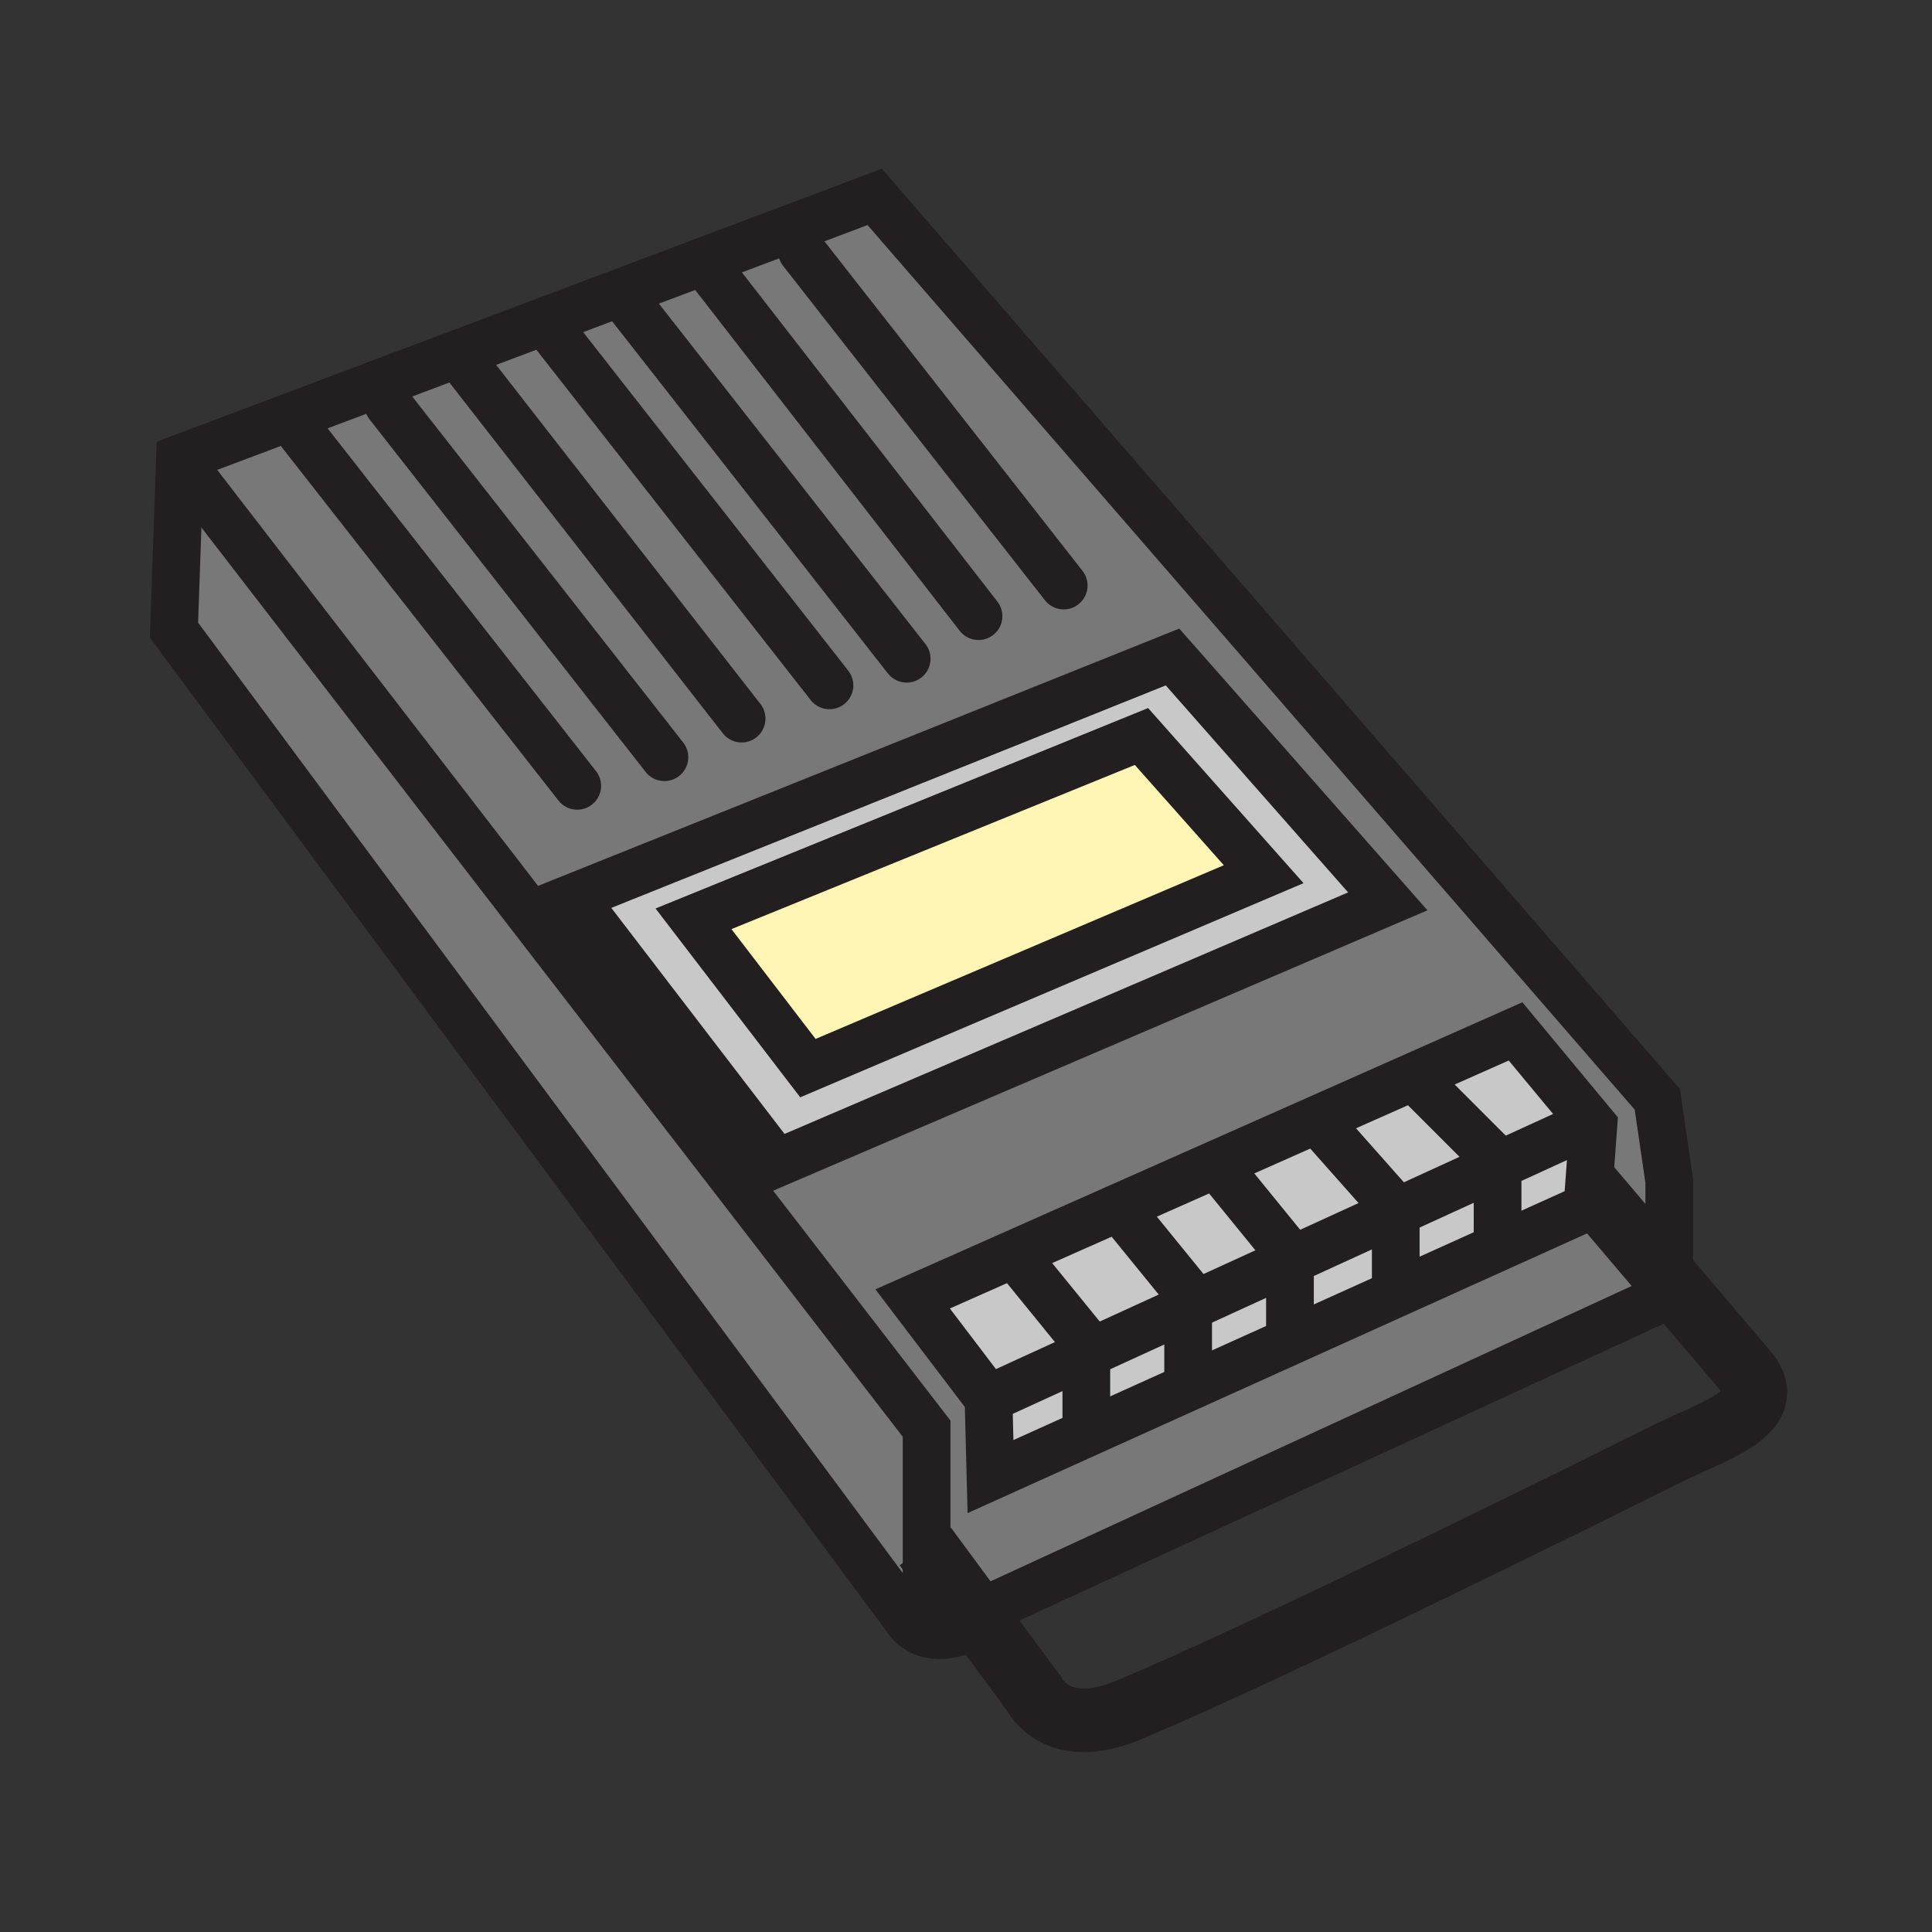
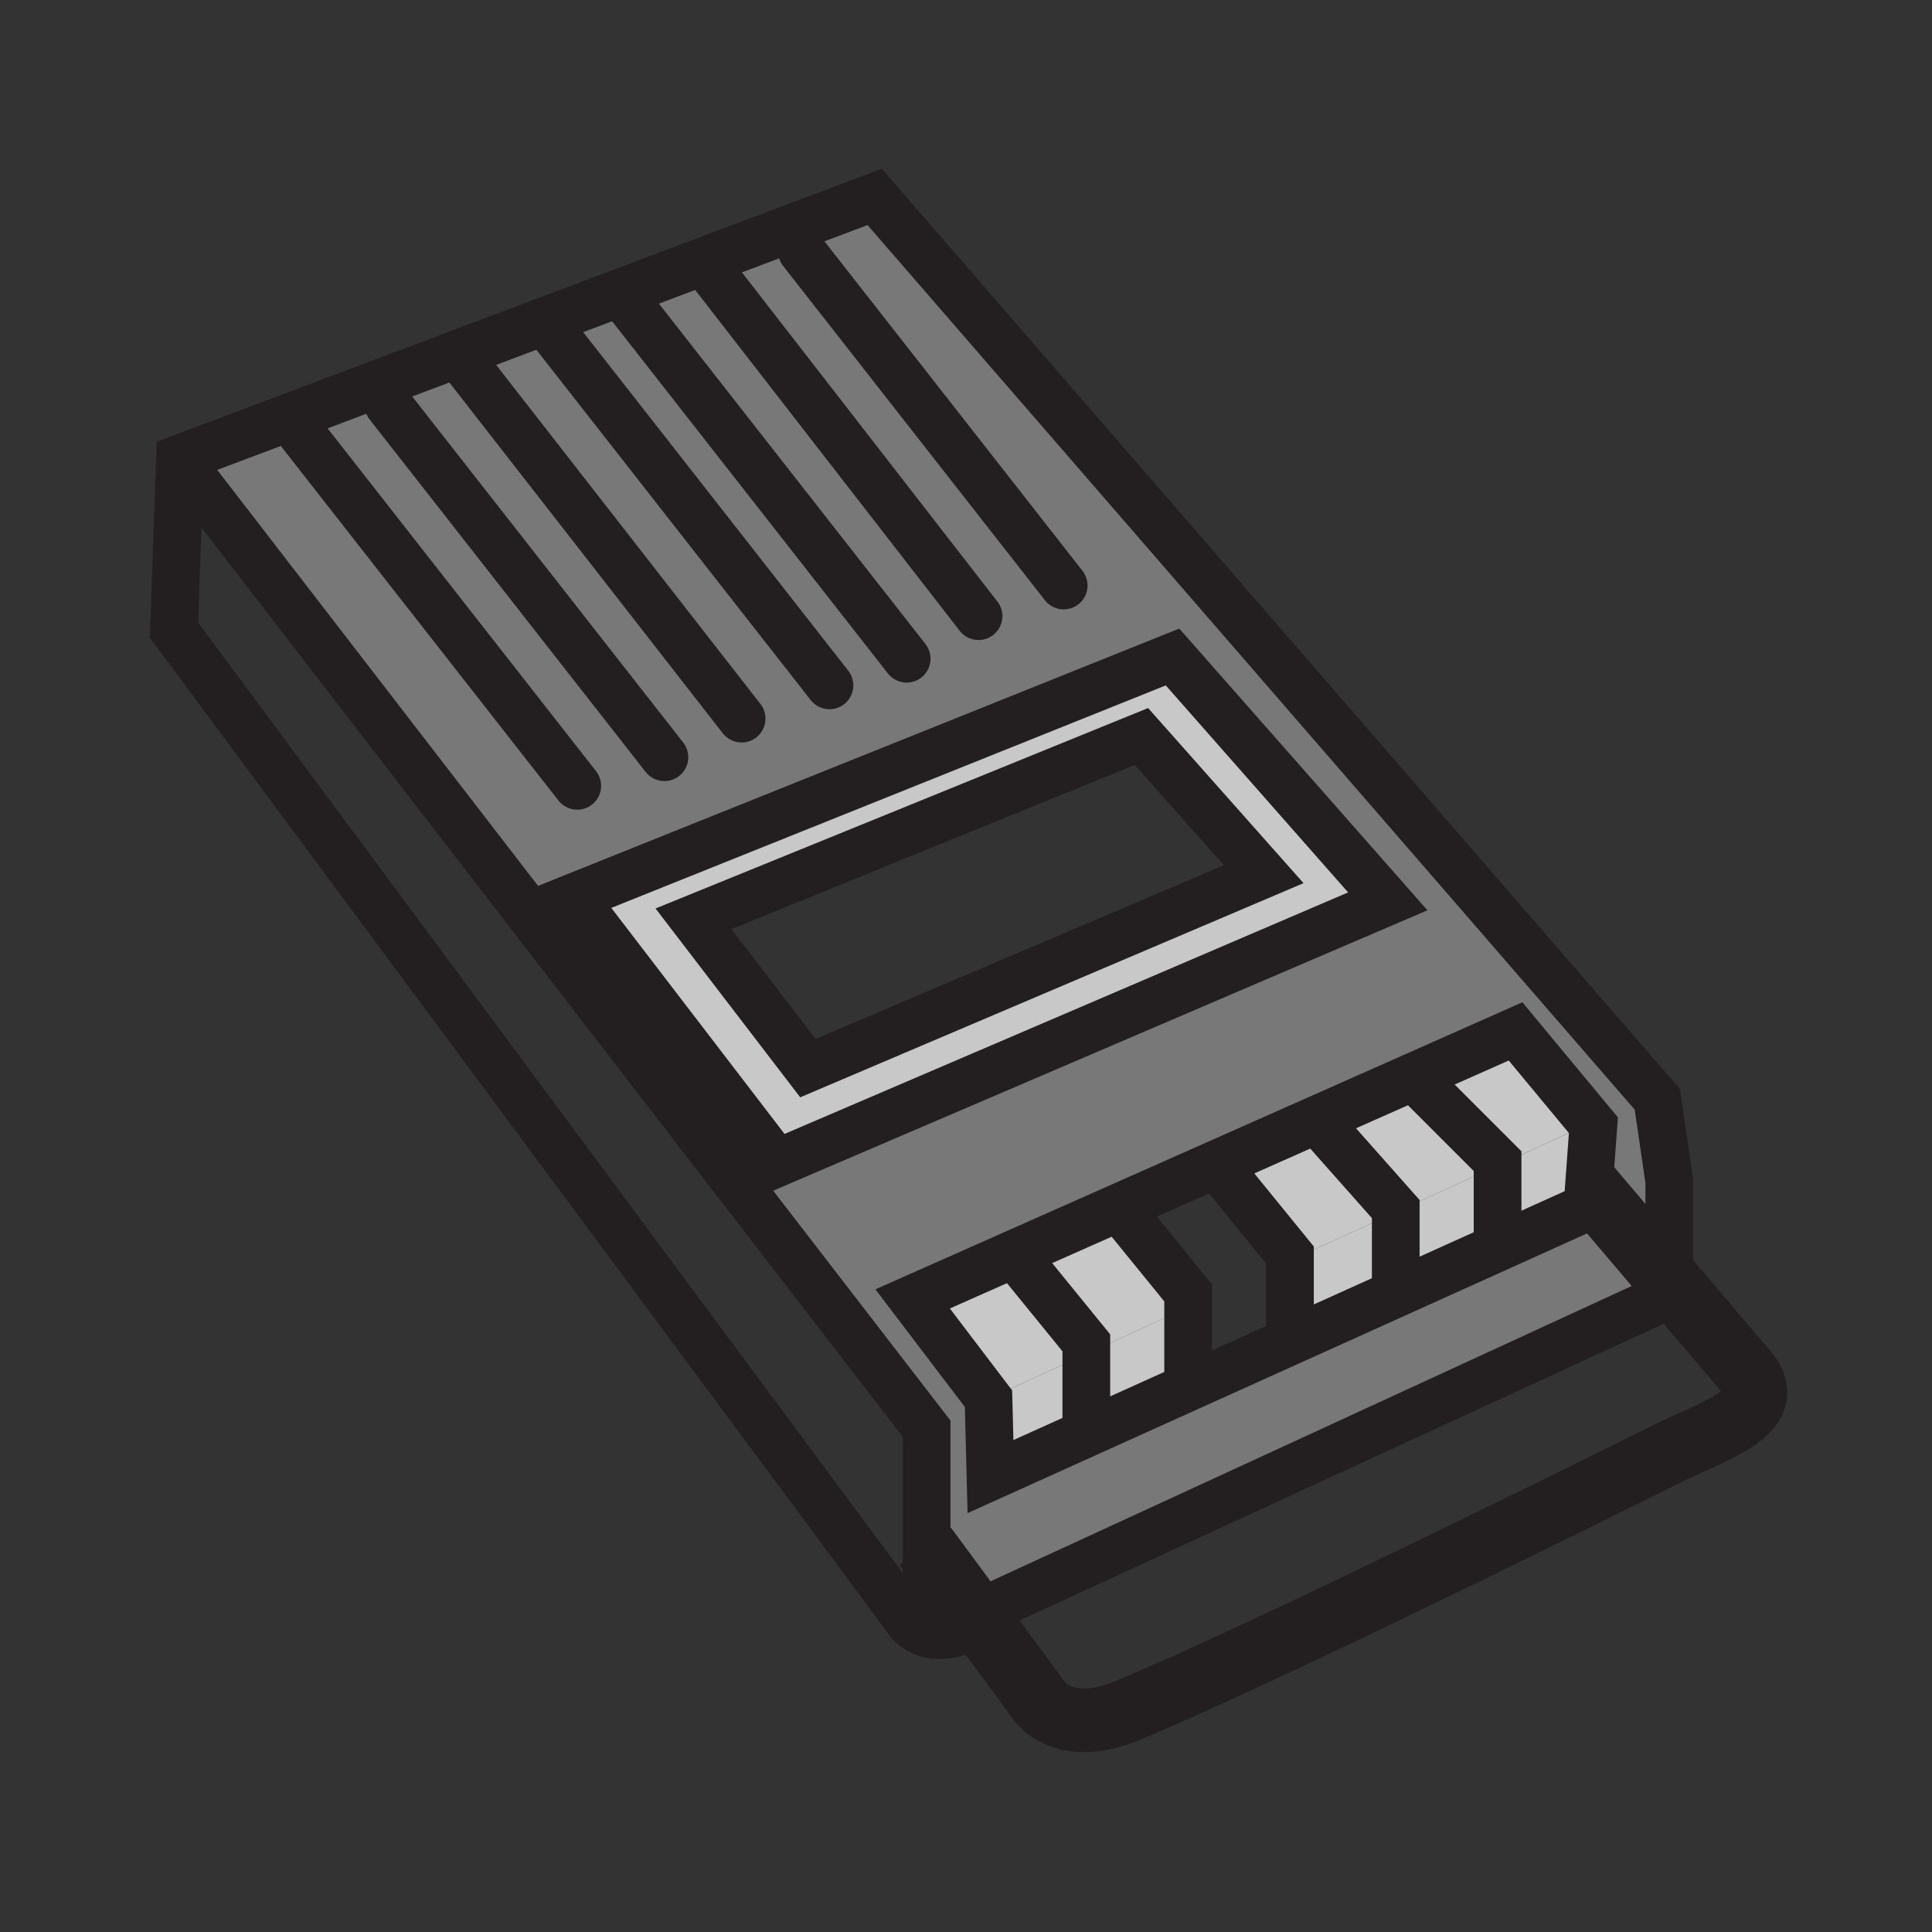
<svg xmlns="http://www.w3.org/2000/svg" width="850.394" height="850.394" viewBox="0 0 850.394 850.394" overflow="visible">
  <rect x="0" y="0" width="850.394" height="850.394" fill="#333333" stroke="none" />
-   <path fill="#fff5b4" d="M502.43 324.18l53.79 60.61-200.61 85.36-50.36-65.73z" />
  <path fill="#c8c8c8" d="M667.09 453.98l32.55 39.23-3.55 2.95-36.91 16.9v-1.96l-34.27-34.27-1.53-3.45z" />
  <path fill="#c8c8c8" d="M659.18 511.1v1.96l-44.82 20.53v-1.4l-34.27-38.66-.35-.79 43.64-19.36 1.53 3.45z" />
  <path fill="#c8c8c8" d="M614.36 532.19v1.4l-46.57 21.32v-2.51l-30.75-37.78-1.09-2.45 43.79-19.43.35.79z" />
-   <path fill="#c8c8c8" d="M567.79 552.4v2.51l-44.81 20.52v-6.33l-30.6-37.6 43.57-19.33 1.09 2.45z" />
  <path fill="#c8c8c8" d="M522.98 569.1v6.33l-44.82 20.52v-4.88l-30.76-37.79-.68-1.52 45.66-20.26z" />
  <path fill="#c8c8c8" d="M478.16 591.07v4.88l-43.06 19.72-33.39-43.94 45.01-19.97.68 1.52z" />
  <path fill="#c8c8c8" d="M478.16 627.1l1.42 3.15-43.6 19.69-.88-34.27 43.06-19.72z" />
  <path fill="#c8c8c8" d="M522.98 605.13l2.07 4.59-45.47 20.53-1.42-3.15v-31.15l44.82-20.52z" />
-   <path fill="#c8c8c8" d="M567.79 588.43l.75 1.66-43.49 19.63-2.07-4.59v-29.7l44.81-20.52z" />
  <path fill="#c8c8c8" d="M614.36 533.59v35.81l-45.82 20.69-.75-1.66v-33.52z" />
  <path fill="#c8c8c8" d="M659.18 548.01l.43.96-45.25 20.43v-35.81l44.82-20.53z" />
  <path fill="#c8c8c8" d="M701.36 495.28l-2.64 36.03-39.11 17.66-.43-.96v-34.95l36.91-16.9 3.55-2.95zM516.1 289.18l94.75 107.56-268.89 115.24-89.64-116.95L516.1 289.18zm40.12 95.61l-53.79-60.61-197.18 80.24 50.36 65.73 200.61-85.36z" />
-   <path d="M407.86 681.49v36.99l-.13.42c-6.2-1.95-8.66-6.57-8.66-6.57L76.58 277.36l2.48-71.28 2.79.1 326.01 422.67v52.64z" fill="#797878" />
  <path d="M698.72 531.31l2.641-36.029-1.721-2.07-32.55-39.229-43.71 19.399-43.64 19.36-43.79 19.43-43.57 19.33-45.66 20.26-45.01 19.971 33.39 43.939.881 34.271 43.6-19.69 45.47-20.53 43.49-19.63 45.82-20.689 45.25-20.431 39.109-17.662zm36.03 32.59v6.08L433.34 708.82l-3.42 2.529-22.06-29.859v-52.64L81.85 206.18l-2.79-.1.15-4.29 305.8-115.12 344.47 397.19 5.27 36.029V563.9zm-123.9-167.16L516.1 289.18 252.32 395.03l89.64 116.951L610.85 396.74z" fill="#797878" />
  <g fill="none" stroke="#231f20">
    <path d="M426.31 716.73c-8.25 3.59-14.31 3.51-18.58 2.17-6.2-1.95-8.66-6.57-8.66-6.57L76.58 277.36l2.48-71.28.15-4.29 305.8-115.12 344.47 397.19 5.27 36.029v50.091" stroke-width="21" />
    <path stroke-width="21" d="M81.85 206.18l326.01 422.67v89.63M252.32 395.03L516.1 289.18l94.75 107.56-268.89 115.24zM479.58 630.25l-43.6 19.69-.88-34.27-33.39-43.94 45.01-19.97 45.66-20.26 43.57-19.33 43.79-19.43 43.64-19.36 43.71-19.4 32.55 39.23 1.72 2.07-2.64 36.03-39.11 17.66-45.25 20.43-45.82 20.69-43.49 19.63z" />
-     <path stroke-width="21" d="M435.1 615.67l43.06-19.72 44.82-20.52 44.81-20.52 46.57-21.32 44.82-20.53 36.91-16.9M305.25 404.42l197.18-80.24 53.79 60.61-200.61 85.36z" />
+     <path stroke-width="21" d="M435.1 615.67M305.25 404.42l197.18-80.24 53.79 60.61-200.61 85.36z" />
    <path stroke-width="21" d="M624.91 476.83l34.27 34.27V548.01M580.09 493.53l34.27 38.66v38.67M537.04 514.62l30.75 37.78v36.03M492.22 531.31l.16.19 30.6 37.6v36.03M447.4 553.28l30.76 37.79v36.03" />
    <path stroke-width="21" stroke-linecap="round" stroke-linejoin="round" d="M132.56 190.71L254.08 345.9M352.96 110.56L468.2 257.73M170.93 178.11L292.45 333.3M206.34 162.24l120.09 154.07M243.58 146.48L365.1 301.67M277.56 134.76l121.52 155.19M312.96 119.48l117.75 151.73" />
    <path stroke-width="21" d="M433.34 708.82l301.41-138.84" />
    <path d="M407.28 680.7l.58.79 22.06 29.859 25.39 34.381s9.671 20.21 41.301 7.02c62.87-26.19 212.46-100.56 236.87-112.73 20.02-9.989 49.63-18.55 35.539-35.77l-34.27-40.35-35.14-41.37" stroke-width="28" />
  </g>
  <path fill="none" d="M0 0h850.394v850.394H0z" />
</svg>